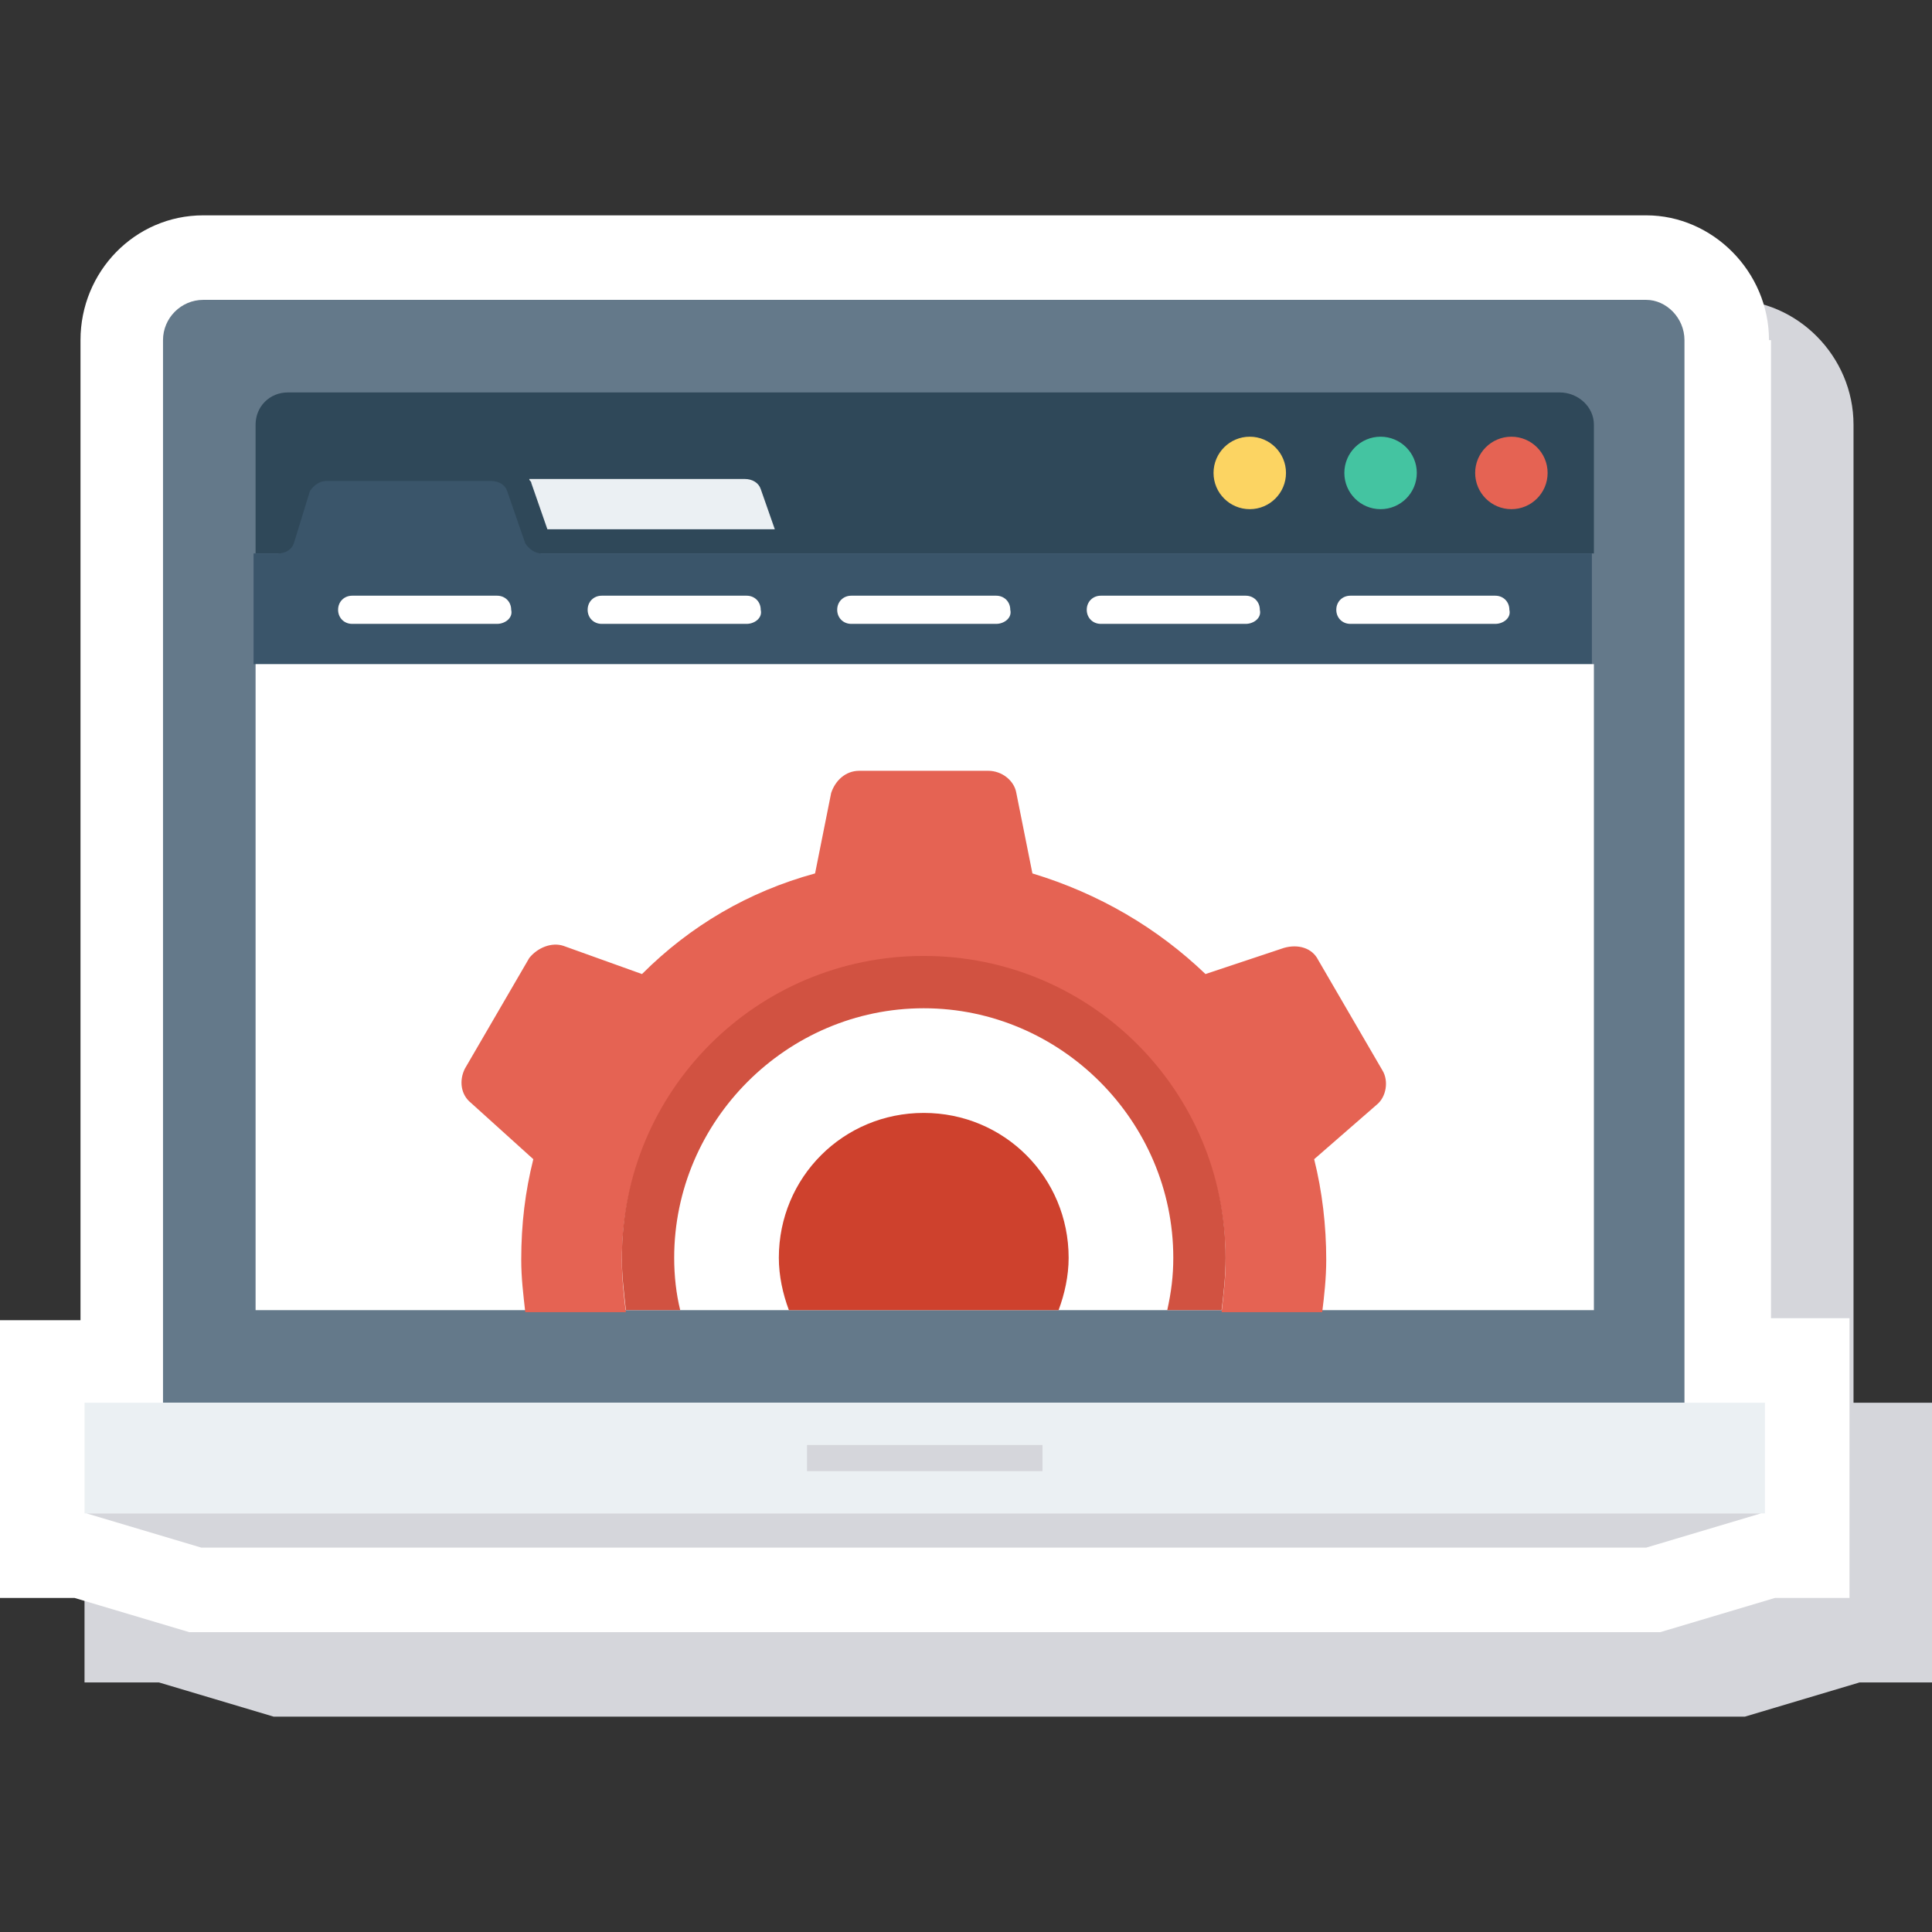
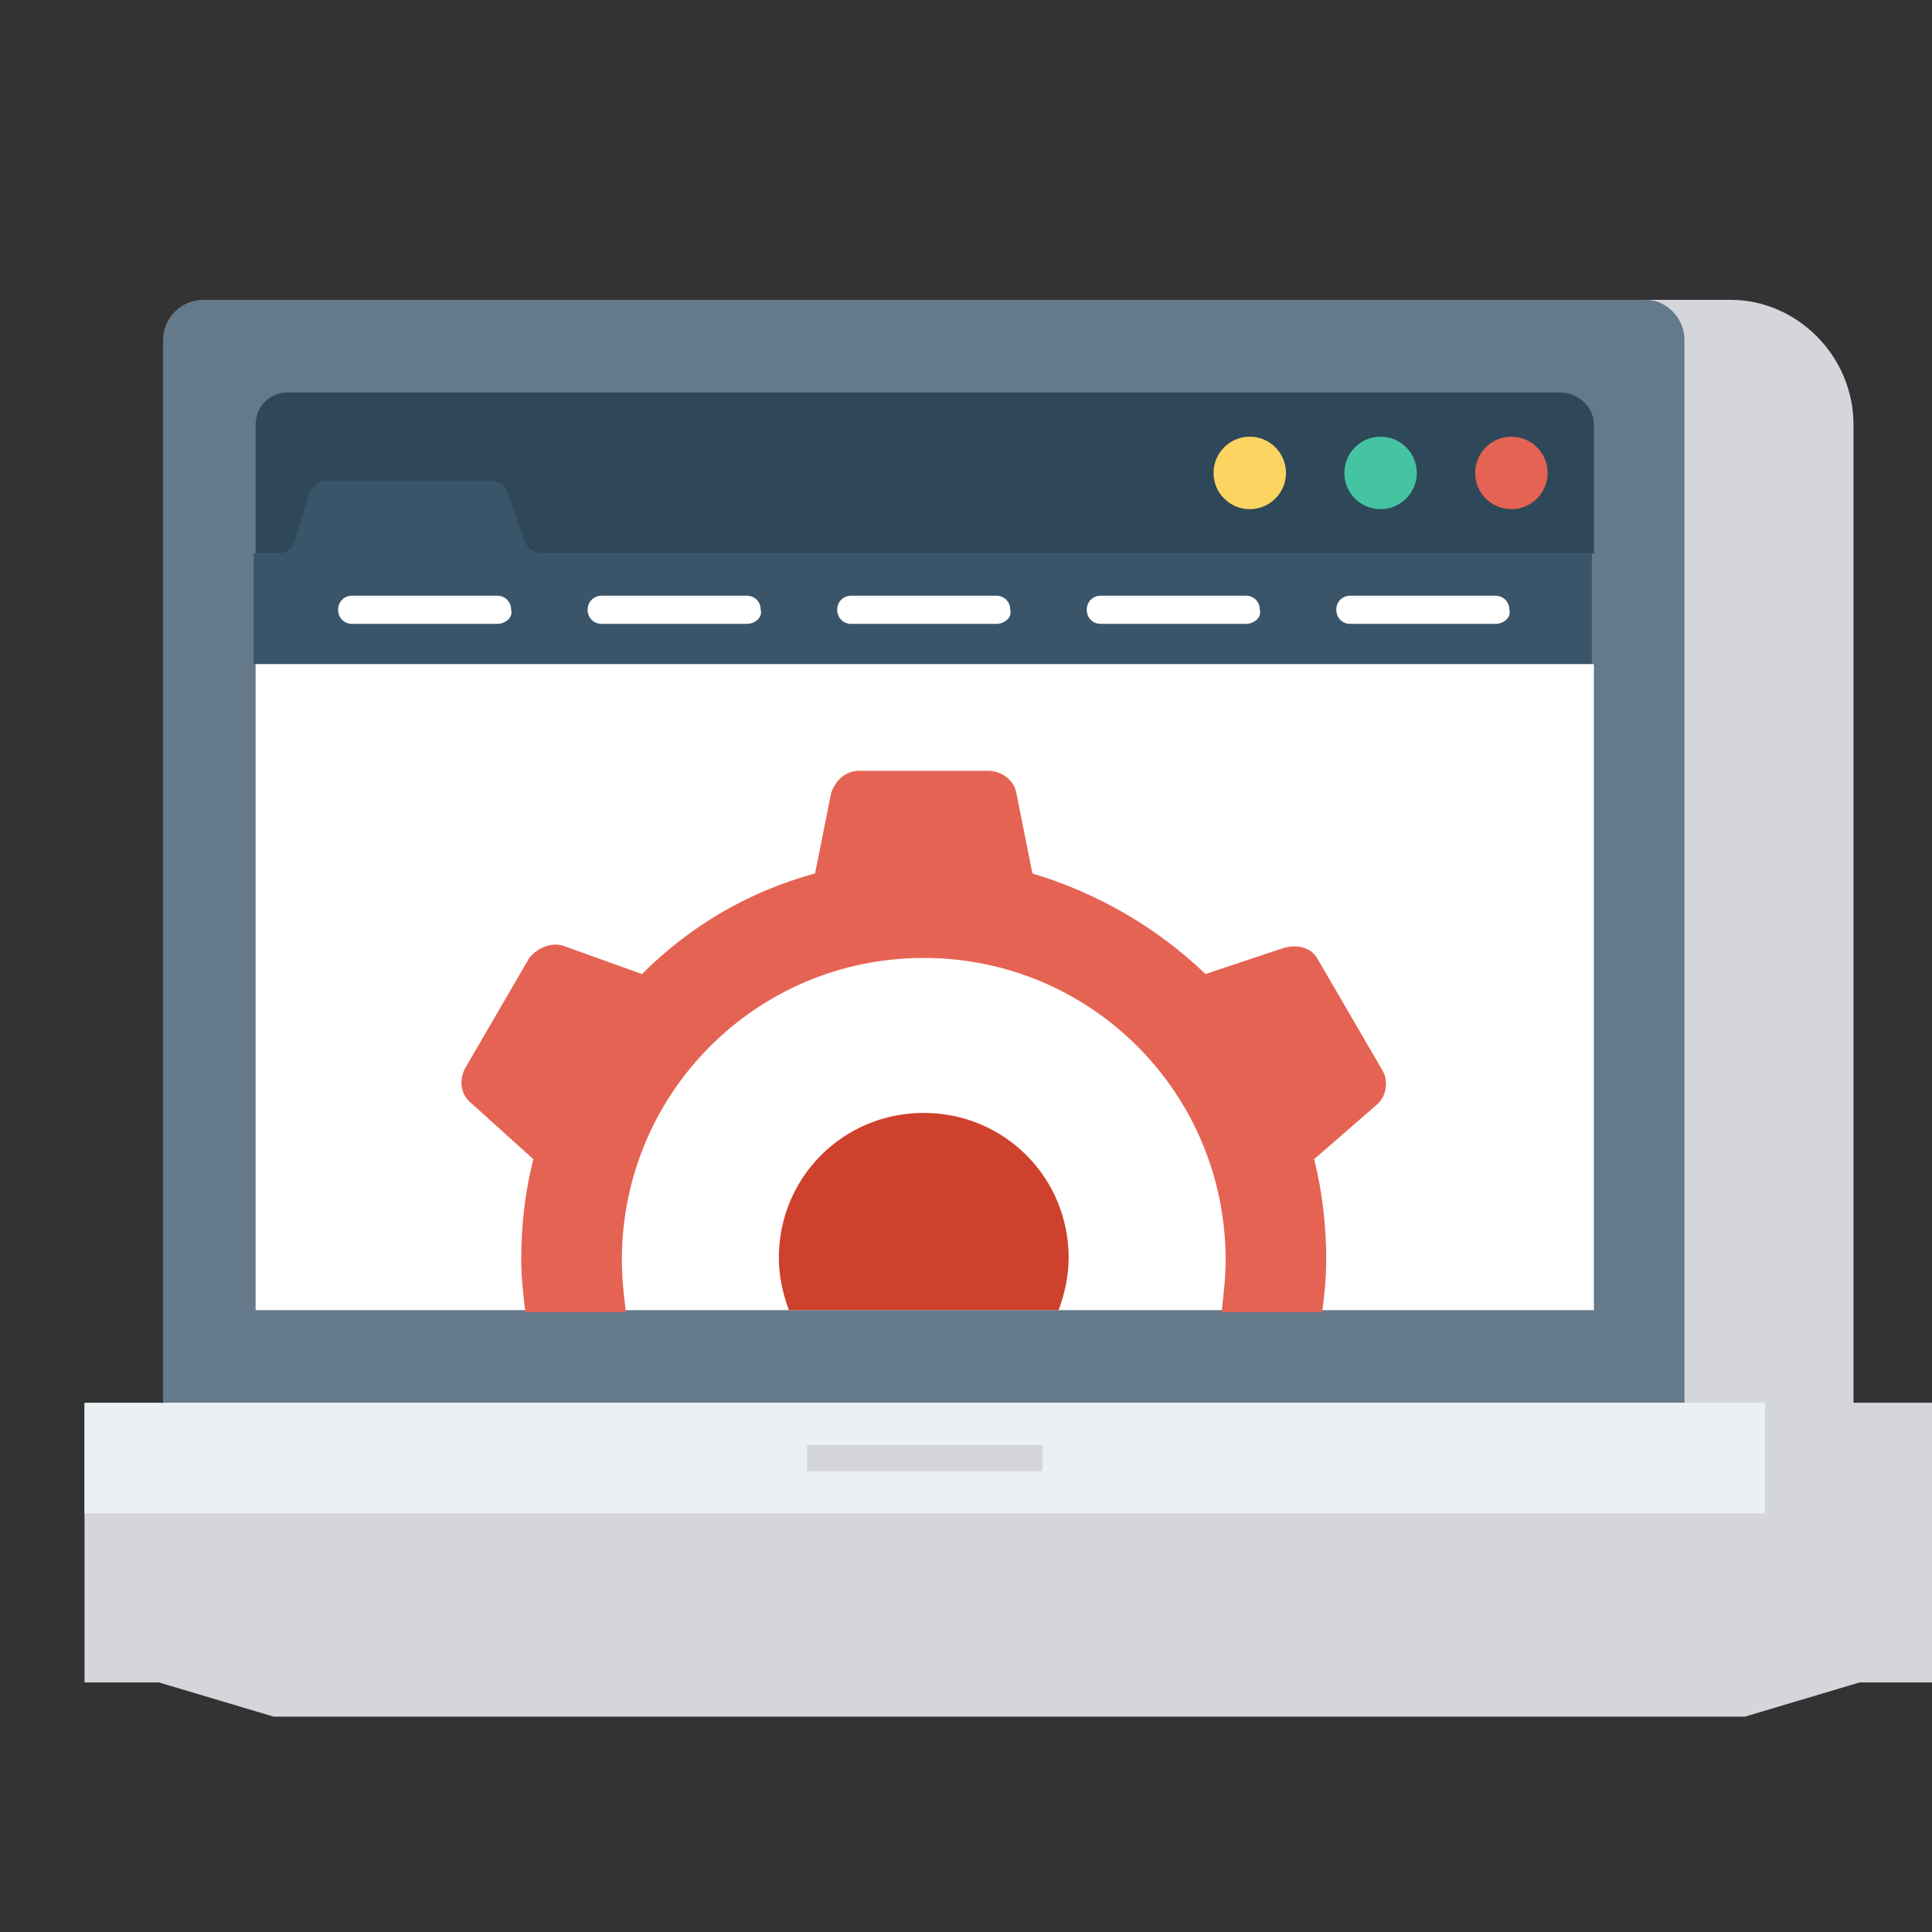
<svg xmlns="http://www.w3.org/2000/svg" xml:space="preserve" id="homesetting" x="0" y="0" version="1.1" viewBox="0 0 96 96">
  <rect x="0" y="0" width="96" height="96" fill="#333333" stroke="none" />
  <path d="M92.1 21.1c0-3.4-2.8-6.2-6.1-6.2H14.3c-3.4 0-6.1 2.8-6.1 6.2v48.7h-4v13.8h3.7l5.7 1.7h73.1l5.7-1.7H96V69.7h-3.9V21.1z" style="fill:#d5d6db" />
-   <path d="M87.9 16.9c0-3.4-2.8-6.2-6.1-6.2H10.1c-3.4 0-6.1 2.8-6.1 6.2v48.7H0v13.8h3.7l5.7 1.7h73.1l5.7-1.7h3.7V65.5H88V16.9z" style="fill:#fff" />
  <path fill="#64798A" d="M83.7 16.9v52.8H8.1V16.9c0-1.1.9-2 2-2h71.7c1 0 1.9.9 1.9 2z" style="fill:#64798a" />
  <path d="M4.2 69.7h83.5v5.5H4.2z" style="fill:#ebf0f3" />
  <path d="M87.5 75.2H4.3l5.7 1.7h71.8zM40.1 71.8h11.7v1.3H40.1z" style="fill:#d5d6db" />
  <path fill="#2F4859" d="M77.5 19.5H14.3c-.9 0-1.6.7-1.6 1.6v6.4h66.5v-6.4c0-.9-.8-1.6-1.7-1.6z" style="fill:#2f4859" />
  <circle cx="62.1" cy="23.5" r="1.8" fill="#FCD462" style="fill:#fcd462" />
  <circle cx="68.6" cy="23.5" r="1.8" fill="#44C4A1" style="fill:#44c4a1" />
  <circle cx="75.1" cy="23.5" r="1.8" style="fill:#e56353" />
-   <path d="M27.2 26.3h11.3l-.7-2c-.1-.3-.4-.5-.8-.5H26.3c0 .1.1.1.1.2l.8 2.3z" style="fill:#ebf0f3" />
  <path fill="#3A556A" d="M79.2 27.5H26.9c-.3 0-.6-.2-.8-.5l-.9-2.6c-.1-.3-.4-.5-.8-.5h-8.2c-.3 0-.6.2-.8.5l-.8 2.6c-.1.3-.4.5-.8.5h-1.2V33h66.5v-5.5z" style="fill:#3a556a" />
  <path d="M24.7 31h-7.2c-.4 0-.7-.3-.7-.7 0-.4.3-.7.7-.7h7.2c.4 0 .7.3.7.7.1.4-.3.7-.7.7zM37.1 31h-7.2c-.4 0-.7-.3-.7-.7 0-.4.3-.7.7-.7h7.2c.4 0 .7.3.7.7.1.4-.3.7-.7.7zM49.5 31h-7.2c-.4 0-.7-.3-.7-.7 0-.4.3-.7.7-.7h7.2c.4 0 .7.3.7.7.1.4-.3.7-.7.7zM61.9 31h-7.2c-.4 0-.7-.3-.7-.7 0-.4.3-.7.7-.7h7.2c.4 0 .7.3.7.7.1.4-.3.7-.7.7zM74.3 31h-7.2c-.4 0-.7-.3-.7-.7 0-.4.3-.7.7-.7h7.2c.4 0 .7.3.7.7.1.4-.3.7-.7.7zM12.7 33h66.5v32.1H12.7z" style="fill:#fff" />
  <path d="M26.5 57.6c-.4 1.6-.6 3.2-.6 5 0 .9.1 1.7.2 2.6h5c-.1-.8-.2-1.7-.2-2.6 0-8.3 6.7-15 15-15s15 6.7 15 15c0 .9-.1 1.7-.2 2.6h5c.1-.8.2-1.7.2-2.6 0-1.7-.2-3.4-.6-5l3.1-2.7c.5-.4.6-1.2.3-1.7l-3.2-5.5c-.3-.6-1-.8-1.7-.6l-3.9 1.3c-2.4-2.3-5.3-4-8.6-5l-.8-4c-.1-.6-.7-1.1-1.4-1.1h-6.4c-.7 0-1.2.5-1.4 1.1l-.8 4c-3.3.9-6.2 2.6-8.6 5L28 47c-.6-.2-1.3.1-1.7.6l-3.2 5.5c-.3.6-.2 1.3.3 1.7l3.1 2.8z" style="fill:#e56353" />
-   <path fill="#D15241" d="M33.8 65.1c-.2-.8-.3-1.7-.3-2.6 0-6.8 5.6-12.4 12.4-12.4s12.4 5.6 12.4 12.4c0 .9-.1 1.7-.3 2.6h2.7c.1-.8.2-1.7.2-2.6 0-8.3-6.7-15-15-15s-15 6.7-15 15c0 .9.1 1.7.2 2.6h2.7z" style="fill:#d15241" />
  <path fill="#CE412D" d="M52.6 65.1c.3-.8.5-1.7.5-2.6 0-4-3.2-7.2-7.2-7.2s-7.2 3.2-7.2 7.2c0 .9.2 1.8.5 2.6h13.4z" style="fill:#ce412d" />
</svg>